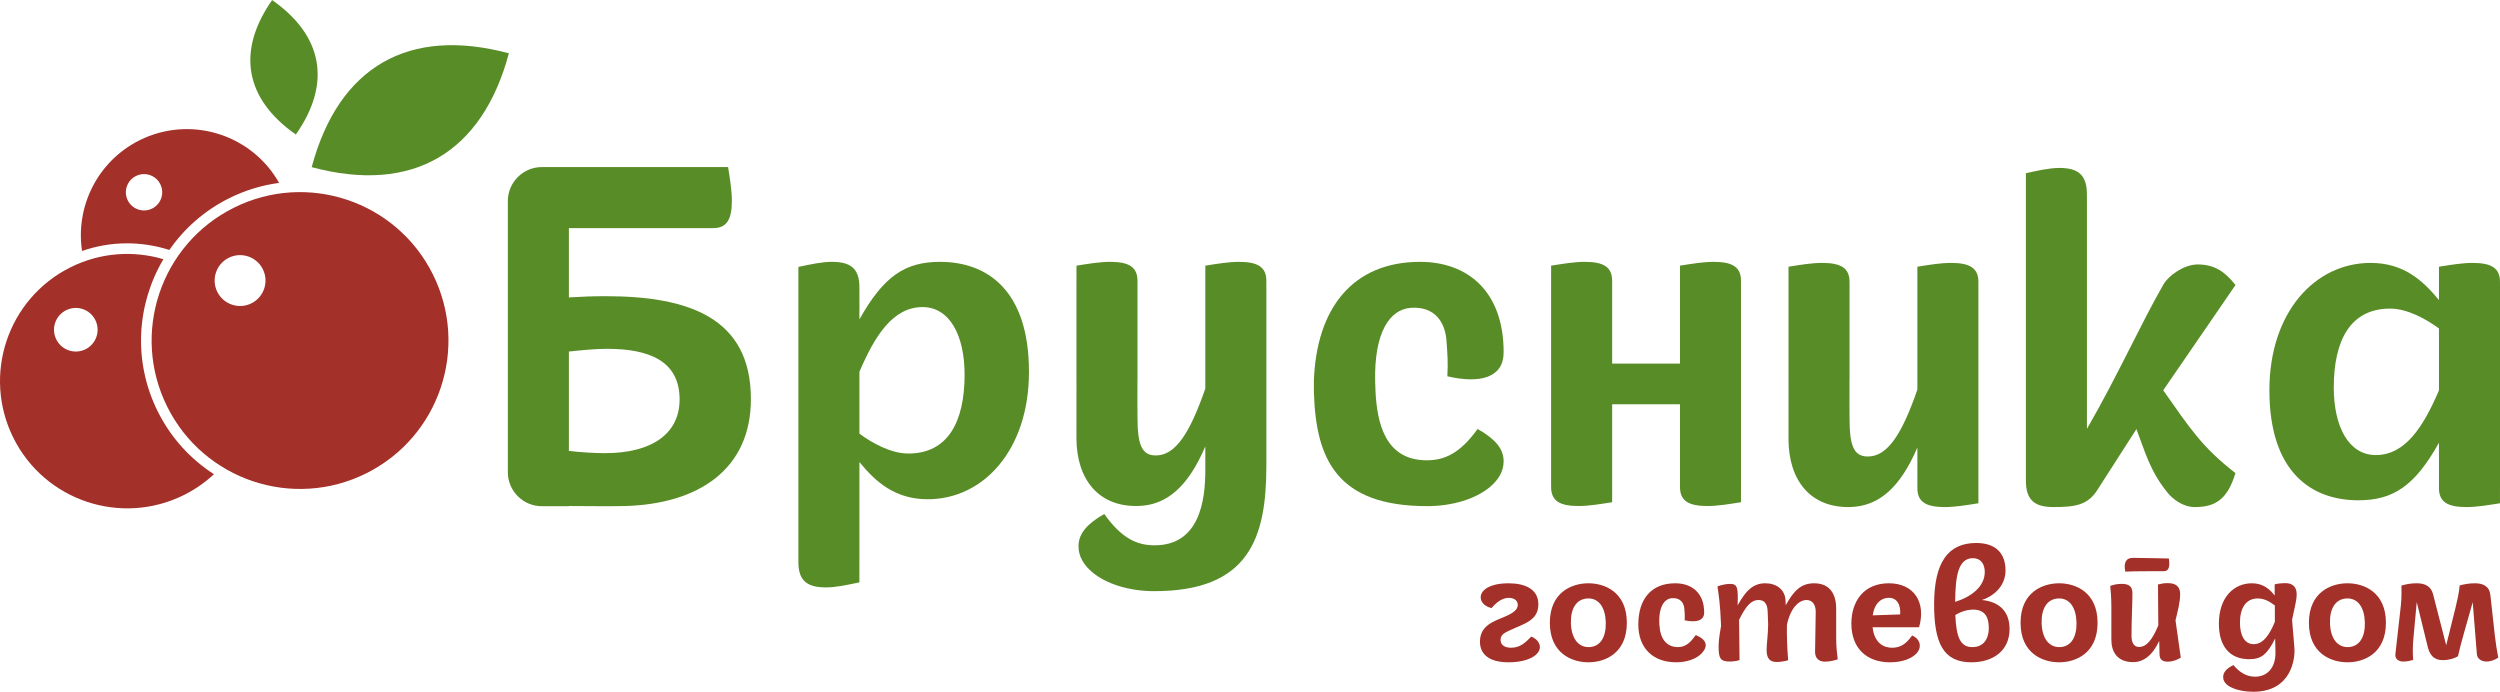
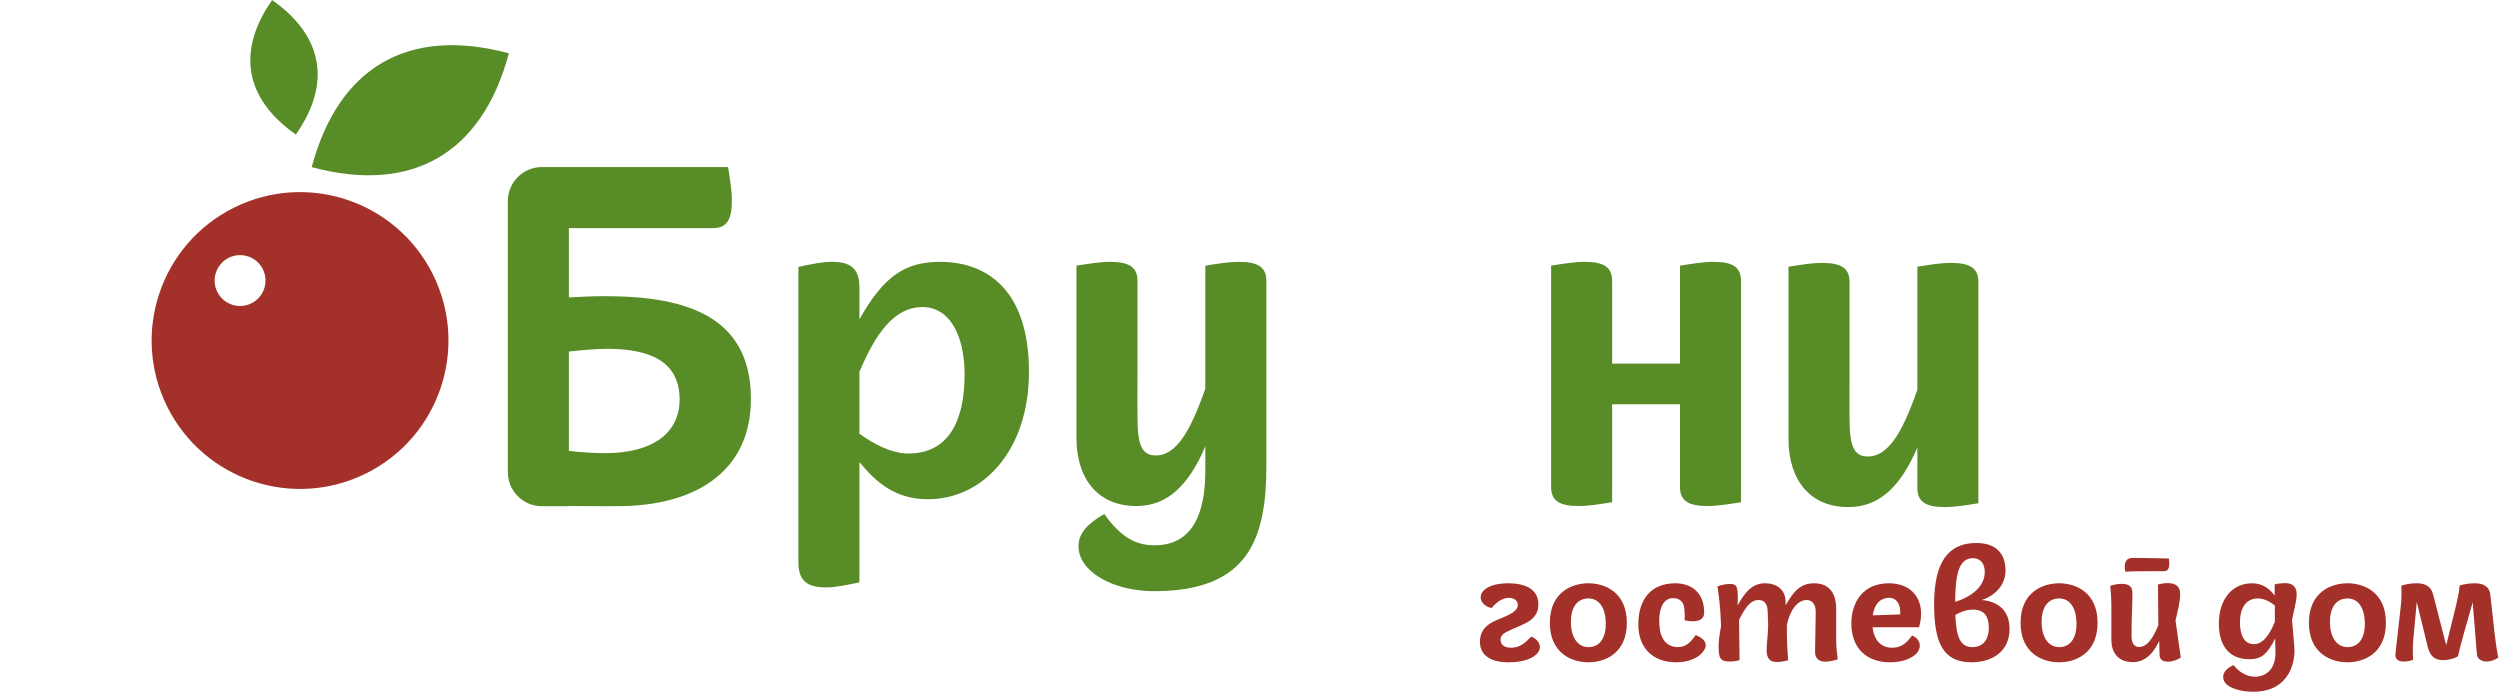
<svg xmlns="http://www.w3.org/2000/svg" xml:space="preserve" width="1684px" height="466px" version="1.1" style="shape-rendering:geometricPrecision; text-rendering:geometricPrecision; image-rendering:optimizeQuality; fill-rule:evenodd; clip-rule:evenodd" viewBox="0 0 1683.75 465.85">
  <defs>
    <style type="text/css"> .fil0 {fill:#588C27} .fil1 {fill:#A33029} .fil2 {fill:#588C27;fill-rule:nonzero} .fil3 {fill:#A33029;fill-rule:nonzero} </style>
  </defs>
  <g id="Слой_x0020_1">
    <g id="_1749043664">
      <g>
        <path class="fil0" d="M199.25 90.57c-34.66,-24.28 -39.85,-56.47 -15.97,-90.57 34.11,23.88 40.25,55.9 15.97,90.57z" />
        <path class="fil0" d="M209.92 112.54c18.27,-68.17 65.75,-94.65 132.81,-76.68 -17.96,67.06 -64.64,94.95 -132.81,76.68z" />
      </g>
      <g>
        <path class="fil1" d="M157.47 139.88c49.39,-24.64 109.41,-4.57 134.05,44.82 24.63,49.39 4.56,109.41 -44.83,134.04 -49.39,24.64 -109.41,4.57 -134.04,-44.82 -24.64,-49.39 -4.57,-109.41 44.82,-134.04zm-3.43 33.71c8.47,-4.23 18.76,-0.79 22.98,7.68 4.22,8.47 0.78,18.76 -7.68,22.98 -8.47,4.22 -18.76,0.78 -22.98,-7.68 -4.22,-8.47 -0.78,-18.76 7.68,-22.98z" />
-         <path class="fil1" d="M47.45 180c20.22,-10.09 42.52,-11.42 62.6,-5.46 -17.96,30.26 -20.66,68.73 -3.79,102.56 8.92,17.88 22.17,32.17 37.84,42.24 -5.88,5.47 -12.63,10.21 -20.18,13.98 -42.34,21.11 -93.78,3.91 -114.89,-38.42 -21.12,-42.34 -3.92,-93.78 38.42,-114.9zm-2.94 28.9c7.26,-3.62 16.07,-0.67 19.69,6.58 3.62,7.26 0.68,16.08 -6.58,19.7 -7.26,3.62 -16.08,0.67 -19.7,-6.59 -3.62,-7.25 -0.67,-16.07 6.59,-19.69z" />
-         <path class="fil1" d="M93.99 94.43c34.16,-17.03 75.42,-4.14 93.99,28.71 -11.43,1.52 -22.8,4.91 -33.69,10.35 -16.72,8.34 -30.31,20.46 -40.23,34.82 -18.7,-6.01 -39.31,-6.12 -58.8,0.67 -4.51,-29.8 10.32,-60.37 38.73,-74.55zm-2.44 24.08c6.04,-3.01 13.39,-0.56 16.41,5.49 3.02,6.05 0.56,13.4 -5.49,16.41 -6.05,3.02 -13.4,0.56 -16.41,-5.48 -3.02,-6.05 -0.56,-13.4 5.49,-16.42z" />
      </g>
      <g>
        <path class="fil2" d="M633.13 176.32c-23.47,0 -37.99,9.57 -54.31,38.75l0 -20.48 -0.03 0 0.01 -0.42c0.28,-13.65 -6.18,-17.85 -18.54,-17.85 -6.8,0 -14.52,1.7 -22.55,3.41l0 14.86 -0.01 0 0 182.72 0.03 0 -0.01 0.41c-0.28,13.65 6.18,17.86 18.54,17.86 6.79,0 14.52,-1.71 22.55,-3.41l0 -14.86 0.01 0 0 -66.14c10.92,13.28 23.87,25.03 46.02,25.03 37.57,0 68.17,-33.3 68.17,-85.76 0,-55.28 -28.37,-74.12 -59.88,-74.12zm-54.31 74.04c10.44,-24.43 22.64,-43.58 42.51,-43.58 18.17,0 28.32,18.85 28.32,45.55 0,32.04 -11.42,53.08 -37.88,53.08 -11.72,0 -24.34,-7.03 -32.95,-13.37l0 -41.68z" />
        <path class="fil2" d="M766.09 189.71c0.28,-10.24 -6.18,-13.39 -18.54,-13.39 -6.79,0 -14.52,1.28 -22.55,2.56l0 11.14 -0.01 0 0 62.76 0 2.19 0.01 0c0.05,10.78 -0.03,23.85 -0.01,40.08 0.04,27.73 14.89,46.55 41.86,45.68 19.02,-0.61 33.33,-12.97 44.93,-40.1l0 6.57 0 4.13 0 5.32c0,20.5 -3.9,50.58 -34.19,50.58 -11.56,0 -22.03,-4.41 -33.87,-21.1 -11.57,6.61 -17.35,13.23 -17.35,21.73 0,6.93 3.58,12.6 9.09,17.33 9.64,8.19 25.33,12.92 41.86,12.92 63.7,0 75.58,-35.43 75.58,-84.44l0 -2.34 0 -4.27 0 -117.04 -0.02 0 0 -0.31c0.28,-10.24 -6.18,-13.39 -18.54,-13.39 -6.79,0 -14.52,1.28 -22.55,2.56l0 11.14 -0.01 0 0 71.67c-10.37,29.81 -19.97,45.02 -33.36,45.02 -9.64,0 -12.31,-7.56 -12.31,-25.83 0,-4.17 -0.15,-14.37 -0.03,-25.91l0.03 0 0 -2.3 0 -62.65 -0.03 0 0.01 -0.31z" />
-         <path class="fil2" d="M926.42 263.87c-0.05,-2.26 -0.18,-4.52 -0.25,-6.78 -0.76,-33.58 9.94,-48.94 24.23,-49.82 16.25,-1 22.87,10 23.78,21.93 0.6,8.06 1.2,15.15 0.6,24.18 21.97,5.16 37.92,0.97 37.92,-16.12 0,-41.27 -24.38,-60.94 -56.28,-60.94 -45.64,0 -69.94,31.59 -71.54,80.53 -0.03,0.92 0.04,6.62 0.04,7.59 1.37,44.8 15.46,76.4 76.28,76.4 16.7,0 32.57,-4.72 42.31,-12.91 5.57,-4.73 9.19,-10.4 9.19,-17.33 0,-8.51 -5.85,-15.12 -17.54,-21.74 -11.97,16.7 -22.55,21.11 -34.24,21.11 -28.45,0 -33.45,-25.98 -34.5,-46.1z" />
+         <path class="fil2" d="M926.42 263.87z" />
        <path class="fil2" d="M1085.77 189.71c0.29,-10.24 -6.18,-13.39 -18.54,-13.39 -6.79,0 -14.52,1.28 -22.55,2.56l0 11.14 -0.01 0 0 137.04 0.03 0 -0.01 0.31c-0.28,10.24 6.18,13.39 18.54,13.39 6.79,0 14.52,-1.28 22.55,-2.56l0 -11.14 0.01 0 0 -54.82 45.68 0 0 54.82 0.02 0 -0.01 0.31c-0.28,10.24 6.18,13.39 18.54,13.39 6.8,0 14.52,-1.28 22.55,-2.56l0 -11.14 0.01 0 0 -137.04 -0.02 0 0 -0.31c0.29,-10.24 -6.18,-13.39 -18.53,-13.39 -6.8,0 -14.53,1.28 -22.56,2.56l0 11.14 0 0 0 54.82 -45.68 0 0 -54.82 -0.03 0 0.01 -0.31z" />
        <path class="fil2" d="M1245.66 190.42c0.28,-10.24 -6.18,-13.39 -18.54,-13.39 -6.8,0 -14.52,1.28 -22.56,2.56l0 11.14 0 0 0 62.76 0 2.19 0.01 0c0.04,10.78 -0.03,23.85 -0.01,40.08 0.03,27.73 14.88,46.55 41.86,45.68 19.01,-0.61 33.32,-12.97 44.93,-40.1l0 26.43 0.02 0 -0.01 0.31c-0.28,10.24 6.18,13.39 18.54,13.39 6.8,0 14.52,-1.28 22.56,-2.56l0 -11.14 0 0 0 -137.04 -0.02 0 0.01 -0.31c0.28,-10.24 -6.18,-13.39 -18.54,-13.39 -6.8,0 -14.52,1.28 -22.56,2.56l0 11.14 0 0 0 71.67c-10.38,29.81 -19.97,45.02 -33.37,45.02 -9.64,0 -12.31,-7.56 -12.31,-25.83 0,-4.17 -0.14,-14.37 -0.03,-25.91l0.03 0 0 -2.31 0 -62.64 -0.02 0 0.01 -0.31z" />
-         <path class="fil2" d="M1588.32 336.9c23.47,0 37.99,-9.57 54.32,-38.75l0 29.62 0.02 0 -0.01 0.31c-0.28,10.24 6.18,13.39 18.54,13.39 6.8,0 14.52,-1.28 22.55,-2.56l0 -11.14 0.01 0 0 -137.04 -0.02 0 0.01 -0.31c0.28,-10.24 -6.18,-13.39 -18.54,-13.39 -6.8,0 -14.53,1.28 -22.56,2.56l0 11.14 0 0 0 11.32c-10.92,-13.27 -23.88,-25.02 -46.03,-25.02 -37.56,0 -68.17,33.29 -68.17,85.75 0,55.28 28.37,74.12 59.88,74.12zm54.32 -74.04c-10.44,24.43 -22.65,43.58 -42.52,43.58 -18.17,0 -28.32,-18.85 -28.32,-45.55 0,-32.04 11.42,-53.08 37.89,-53.08 11.71,0 24.33,7.03 32.95,13.37l0 41.68z" />
        <path class="fil0" d="M364.87 112.5l9.26 0 9.01 0 96.21 0 0 0 11.02 0c1.26,8.03 2.53,15.76 2.53,22.55 0,12.36 -3.12,18.83 -13.24,18.54l-0.31 -0.01 0 0.03 -96.21 0 0 46.66c8.58,-0.55 16.65,-0.83 24.66,-0.83 56.03,0 97.93,14.5 97.93,69.3 0,47.05 -34.93,70.78 -85.22,72.04 -10.77,0.27 -25.08,-0.02 -37.37,-0.02l0 0.13 -18.27 0c-12.56,0 -22.84,-10.27 -22.84,-22.84l0 -182.71c0,-12.57 10.28,-22.84 22.84,-22.84zm18.27 124.22l0 66.92c7.35,0.91 17.23,1.52 24.34,1.52 32.55,0 50.23,-13.86 50.23,-36.1 0,-26.11 -20.58,-34.17 -48.94,-34.17 -8.01,0 -16.66,0.9 -25.63,1.83z" />
-         <path class="fil2" d="M1405.53 131.68c0.29,-14.22 -6.18,-18.61 -18.53,-18.61 -6.8,0 -14.53,1.78 -22.56,3.56l0 15.48 0 0 0 190.33 0.02 0 -0.01 0.43c-0.28,14.22 6.18,18.6 18.54,18.6 14.46,0 23.01,-1.27 29.46,-11.33l26.43 -41.2c5.48,14.18 8.99,28.37 21.25,43.19 3.21,3.87 9.99,9.34 18.05,9.34 13.54,0 21.92,-4.83 27.4,-22.88 -22.56,-17.4 -30.92,-30.62 -48.65,-55.76l48.67 -70.9c-7.09,-9.03 -14.18,-13.86 -25.46,-13.86 -9.03,0 -19.49,7.28 -23.03,13.42 -14.95,25.89 -30.78,61.34 -51.56,97.33l0 -156.71 -0.02 0 0 -0.43z" />
      </g>
    </g>
    <path class="fil3" d="M1016.06 446.02c9.39,0 16.49,-2.51 19.51,-6.26 3.34,-4.07 0.94,-9.08 -4.27,-11.06 -3.76,3.86 -7.41,7.51 -13.57,7.51 -4.28,0 -7.1,-1.78 -7.1,-5.32 0,-3.55 2.82,-4.8 6.16,-6.37 9.08,-4.38 19.3,-6.36 19.3,-17.53 0,-10.23 -8.87,-14.19 -20.14,-14.19 -7.82,0 -12.31,1.77 -14.81,3.34 -6.58,4.28 -4.39,11.58 3.44,13.35 3.24,-3.86 7.2,-6.88 11.58,-6.88 3.24,0 6.06,1.56 6.06,4.69 0,3.13 -2.72,5.43 -8.87,8.04 -6.89,3.02 -16.6,5.63 -16.6,16.8 0,7.62 5.12,13.88 19.31,13.88zm53.74 0c11.17,0 25.88,-6.05 25.88,-26.61 0,-20.56 -14.71,-26.61 -25.88,-26.61 -11.16,0 -25.98,6.05 -25.98,26.61 0,20.56 14.82,26.61 25.98,26.61zm0.52 -10.23c-7.61,0.21 -12,-6.26 -12.31,-15.97 -0.31,-9.8 3.55,-16.48 11.27,-16.8 7.62,-0.31 11.9,6.16 12.21,15.97 0.31,9.71 -3.44,16.49 -11.17,16.8zm58.65 10.23c6.68,0 13.57,-2.09 17.32,-6.26 4.07,-4.59 3.55,-8.77 -4.17,-12.11 -2.92,4.07 -6.26,8.14 -11.9,8.14 -7.72,0 -12.1,-5.42 -12.62,-15.03 -0.73,-12.1 3.34,-17.63 8.55,-17.94 5.64,-0.32 7.94,3.23 8.25,7.09 0.21,2.61 0.42,4.91 0.21,7.83 7.61,1.67 13.15,0.31 13.15,-5.22 0,-13.36 -8.46,-19.72 -19.52,-19.72 -16.38,0 -24.83,10.95 -24.83,27.76 0,15.54 9.49,25.46 25.56,25.46zm36.04 -0.52c1.98,0 4.07,-0.21 6.57,-0.94l-0.31 -27.13c4.38,-8.88 7.91,-13.36 13.13,-13.36 5.62,0 6.04,5.32 6.14,8.03l0.31 8.46c0,5.74 -1.04,13.35 -1.04,17.21 0,5.53 2.09,8.04 6.78,8.04 2.19,0 5.12,-0.42 7.73,-1.15 -0.73,-9.29 -0.94,-16.07 -0.84,-23.79 2.4,-11.58 8.14,-16.8 13.25,-16.8 3.55,0 6.16,2.61 6.16,8.03l-0.42 25.88c0,0.52 -0.94,7.62 6.89,7.62 3.34,0 7.41,-1.25 8.35,-1.56 -0.52,-4.49 -1.04,-8.35 -1.04,-14.2l0 -19.62c0,-3.23 0,-17.42 -14.82,-17.42 -8.86,0 -13.74,5.01 -19.17,14.82l-0.1 -3.03c-0.32,-7.72 -6.28,-11.79 -13.69,-11.79 -8.16,0 -13.17,5.01 -18.59,14.92 0.31,-11.48 0.2,-14.51 -5.01,-14.51 -2.3,0 -5.43,0.53 -8.56,1.67 0.96,7.2 1.79,11.17 2.42,26.61 -1.57,8.56 -1.67,12.01 -1.67,14.2 0,7.93 1.46,9.81 7.53,9.81zm122.79 -17.53c-3.76,5.21 -7.2,8.03 -12.94,8.24 -5.85,0.21 -12.42,-2.82 -13.67,-13.78l31.3 0c4.81,-16.59 -3.23,-29.63 -20.34,-29.63 -17.33,0 -25.26,12.62 -25.26,27.13 0,16.38 10.02,26.09 26.09,26.09 8.14,0 14.72,-2.51 17.95,-6.16 3.55,-4.07 2.5,-9.49 -3.13,-11.89zm-16.28 -25.36c6.16,-0.42 8.77,4.9 8.24,11.16l-18.47 0.63c1.05,-7.62 5.12,-11.48 10.23,-11.79zm63.24 1.46c6.78,-2.09 15.96,-8.56 15.96,-19.93 0,-11.28 -6.36,-18.48 -19.72,-18.48 -18.99,0 -28.38,13.05 -28.38,41.33 0,25.77 6.05,39.03 25.04,39.03 14.61,0 25.78,-7.72 25.78,-22.44 0,-13.15 -8.45,-18.57 -18.68,-19.51zm-5.95 -28.18c5.32,0 7.93,4.07 7.93,9.29 0,9.81 -8.97,16.7 -19.93,20.14 0.1,-18.16 2.3,-29.43 12,-29.43zm-0.42 59.9c-8.24,0 -10.85,-6.89 -11.48,-21.6 4.07,-2.5 8.25,-3.65 12,-3.65 7.73,0 10.54,4.8 10.54,12.21 0,8.24 -4.07,13.04 -11.06,13.04zm58.44 10.23c11.17,0 25.88,-6.05 25.88,-26.61 0,-20.56 -14.71,-26.61 -25.88,-26.61 -11.16,0 -25.98,6.05 -25.98,26.61 0,20.56 14.82,26.61 25.98,26.61zm0.52 -10.23c-7.61,0.21 -12,-6.26 -12.31,-15.97 -0.31,-9.8 3.55,-16.48 11.27,-16.8 7.62,-0.31 11.9,6.16 12.21,15.97 0.31,9.71 -3.44,16.49 -11.17,16.8zm70.03 -51.13c3.34,0 4.17,-3.03 3.34,-8.56 -8.14,-0.1 -17.33,-0.42 -24.22,-0.42 -4.69,0 -6.36,3.34 -5.11,9.29 5.85,-0.31 15.03,-0.31 25.99,-0.31zm7.82 33.08c1.46,-6.05 3.13,-12.11 3.13,-17.74 0,-4.18 -2.08,-7.31 -8.24,-7.31 -3.13,0 -4.59,0.42 -6.68,0.94l0.21 27.55c-3.97,9.5 -7.83,14.51 -13.04,14.51 -3.66,0 -5.01,-3.45 -5.01,-7.41 0,-12.32 0.62,-20.77 0.62,-28.8 0,-4.8 -2.61,-6.27 -7.2,-6.27 -2.92,0 -5.11,0.42 -7.72,1.36 0.31,3.03 0.73,8.35 0.73,14.4l0 21.81c0,7.72 3.55,15.13 14.71,15.13 6.89,0 13.05,-4.59 17.53,-14.29l0.21 9.29c0.11,3.13 1.88,4.69 5.43,4.69 3.65,0 6.68,-1.36 8.87,-2.71l-3.55 -25.15zm78.51 -0.31c1.01,-5.54 3.1,-12.63 3.1,-17.12 0,-5.11 -2.61,-7.62 -7.83,-7.62 -1.56,0 -4.69,0.21 -6.99,0.84l0 7.51c-3.44,-4.38 -7.83,-8.24 -15.34,-8.24 -12.11,0 -22.23,9.39 -22.23,27.23 0,14.61 6.78,23.9 20.46,23.9 7.93,0 12.01,-3.02 17.44,-13.98l0.21 9.18c0.21,10.44 -5.43,16.59 -13.79,16.59 -5.74,0 -10.54,-3.02 -14.51,-7.82 -4.9,2.29 -7.3,5.32 -6.89,8.76 0.32,2.51 1.99,4.49 5.01,6.06 4.07,2.08 9.71,3.13 15.24,3.13 25.6,0 28.31,-22.13 27.69,-29.64l-1.57 -18.78zm-25.81 16.38c-6.36,0 -9.29,-6.16 -9.29,-14.51 0,-9.49 3.76,-16.28 12.01,-16.28 5.02,0 8.57,2.61 11.49,4.7l0 11.06c-3.44,8.35 -7.74,15.03 -14.21,15.03zm63.14 12.21c11.16,0 25.88,-6.05 25.88,-26.61 0,-20.56 -14.72,-26.61 -25.88,-26.61 -11.17,0 -25.99,6.05 -25.99,26.61 0,20.56 14.82,26.61 25.99,26.61zm0.52 -10.23c-7.62,0.21 -12,-6.26 -12.32,-15.97 -0.31,-9.8 3.55,-16.48 11.27,-16.8 7.62,-0.31 11.9,6.16 12.21,15.97 0.32,9.71 -3.44,16.49 -11.16,16.8zm95.69 -35.17c-0.73,-6.36 -5.63,-7.82 -10.43,-7.82 -3.97,0 -7.1,0.62 -10.23,1.46 -0.42,4.9 -1.57,9.81 -2.71,14.61l-6.37 25.67 -8.87 -34.44c-1.25,-4.8 -4.8,-7.3 -10.96,-7.3 -3.44,0 -6.47,0.41 -10.33,1.56 0.21,7.52 -0.1,11.27 -0.62,15.55l-3.45 30.68c-0.41,3.65 2.92,4.91 5.01,4.91 2.82,0 4.28,-0.32 6.99,-1.15 -0.41,-4.59 -0.31,-9.5 0.11,-14.09l2.29 -24.84 7.41 30.27c1.46,5.84 4.49,8.87 10.13,8.87 4.48,0 7.93,-1.26 10.22,-2.61 1.57,-7.52 6.16,-22.96 9.92,-36.42l2.81 35.06c0.21,2.82 2.72,4.91 6.58,4.91 2.29,0 5.01,-0.73 7.82,-2.61 -0.83,-4.18 -1.77,-10.13 -2.29,-14.82l-3.03 -27.45z" />
  </g>
</svg>